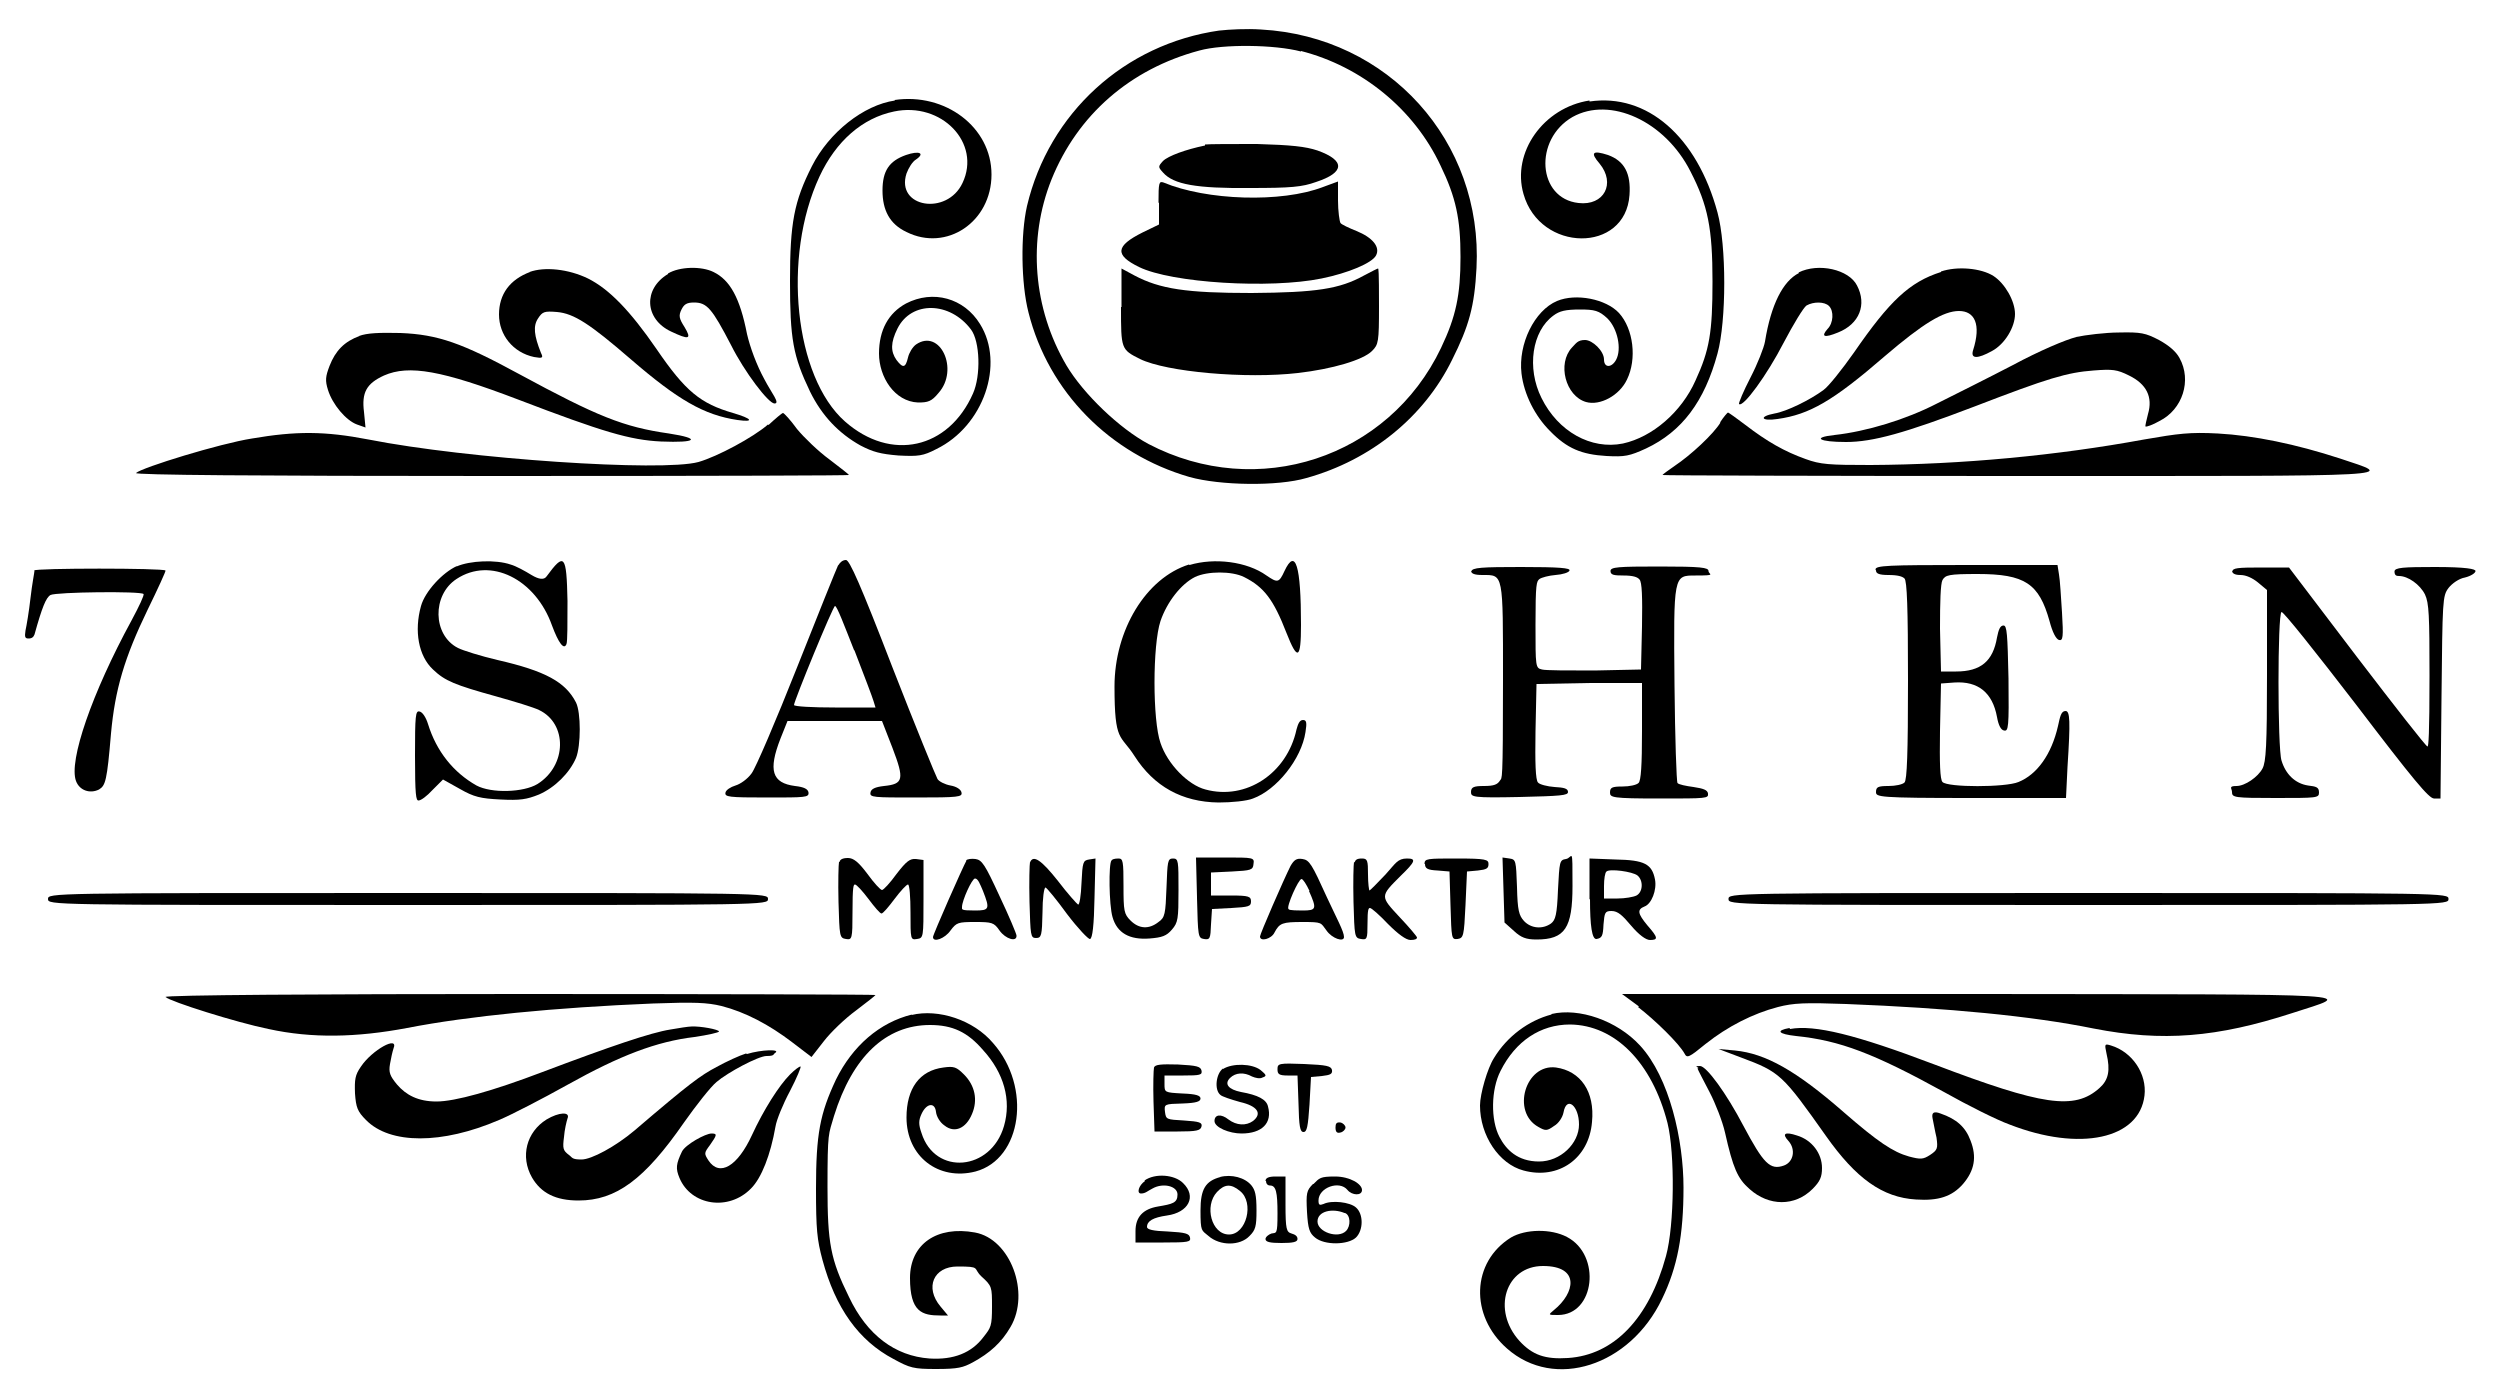
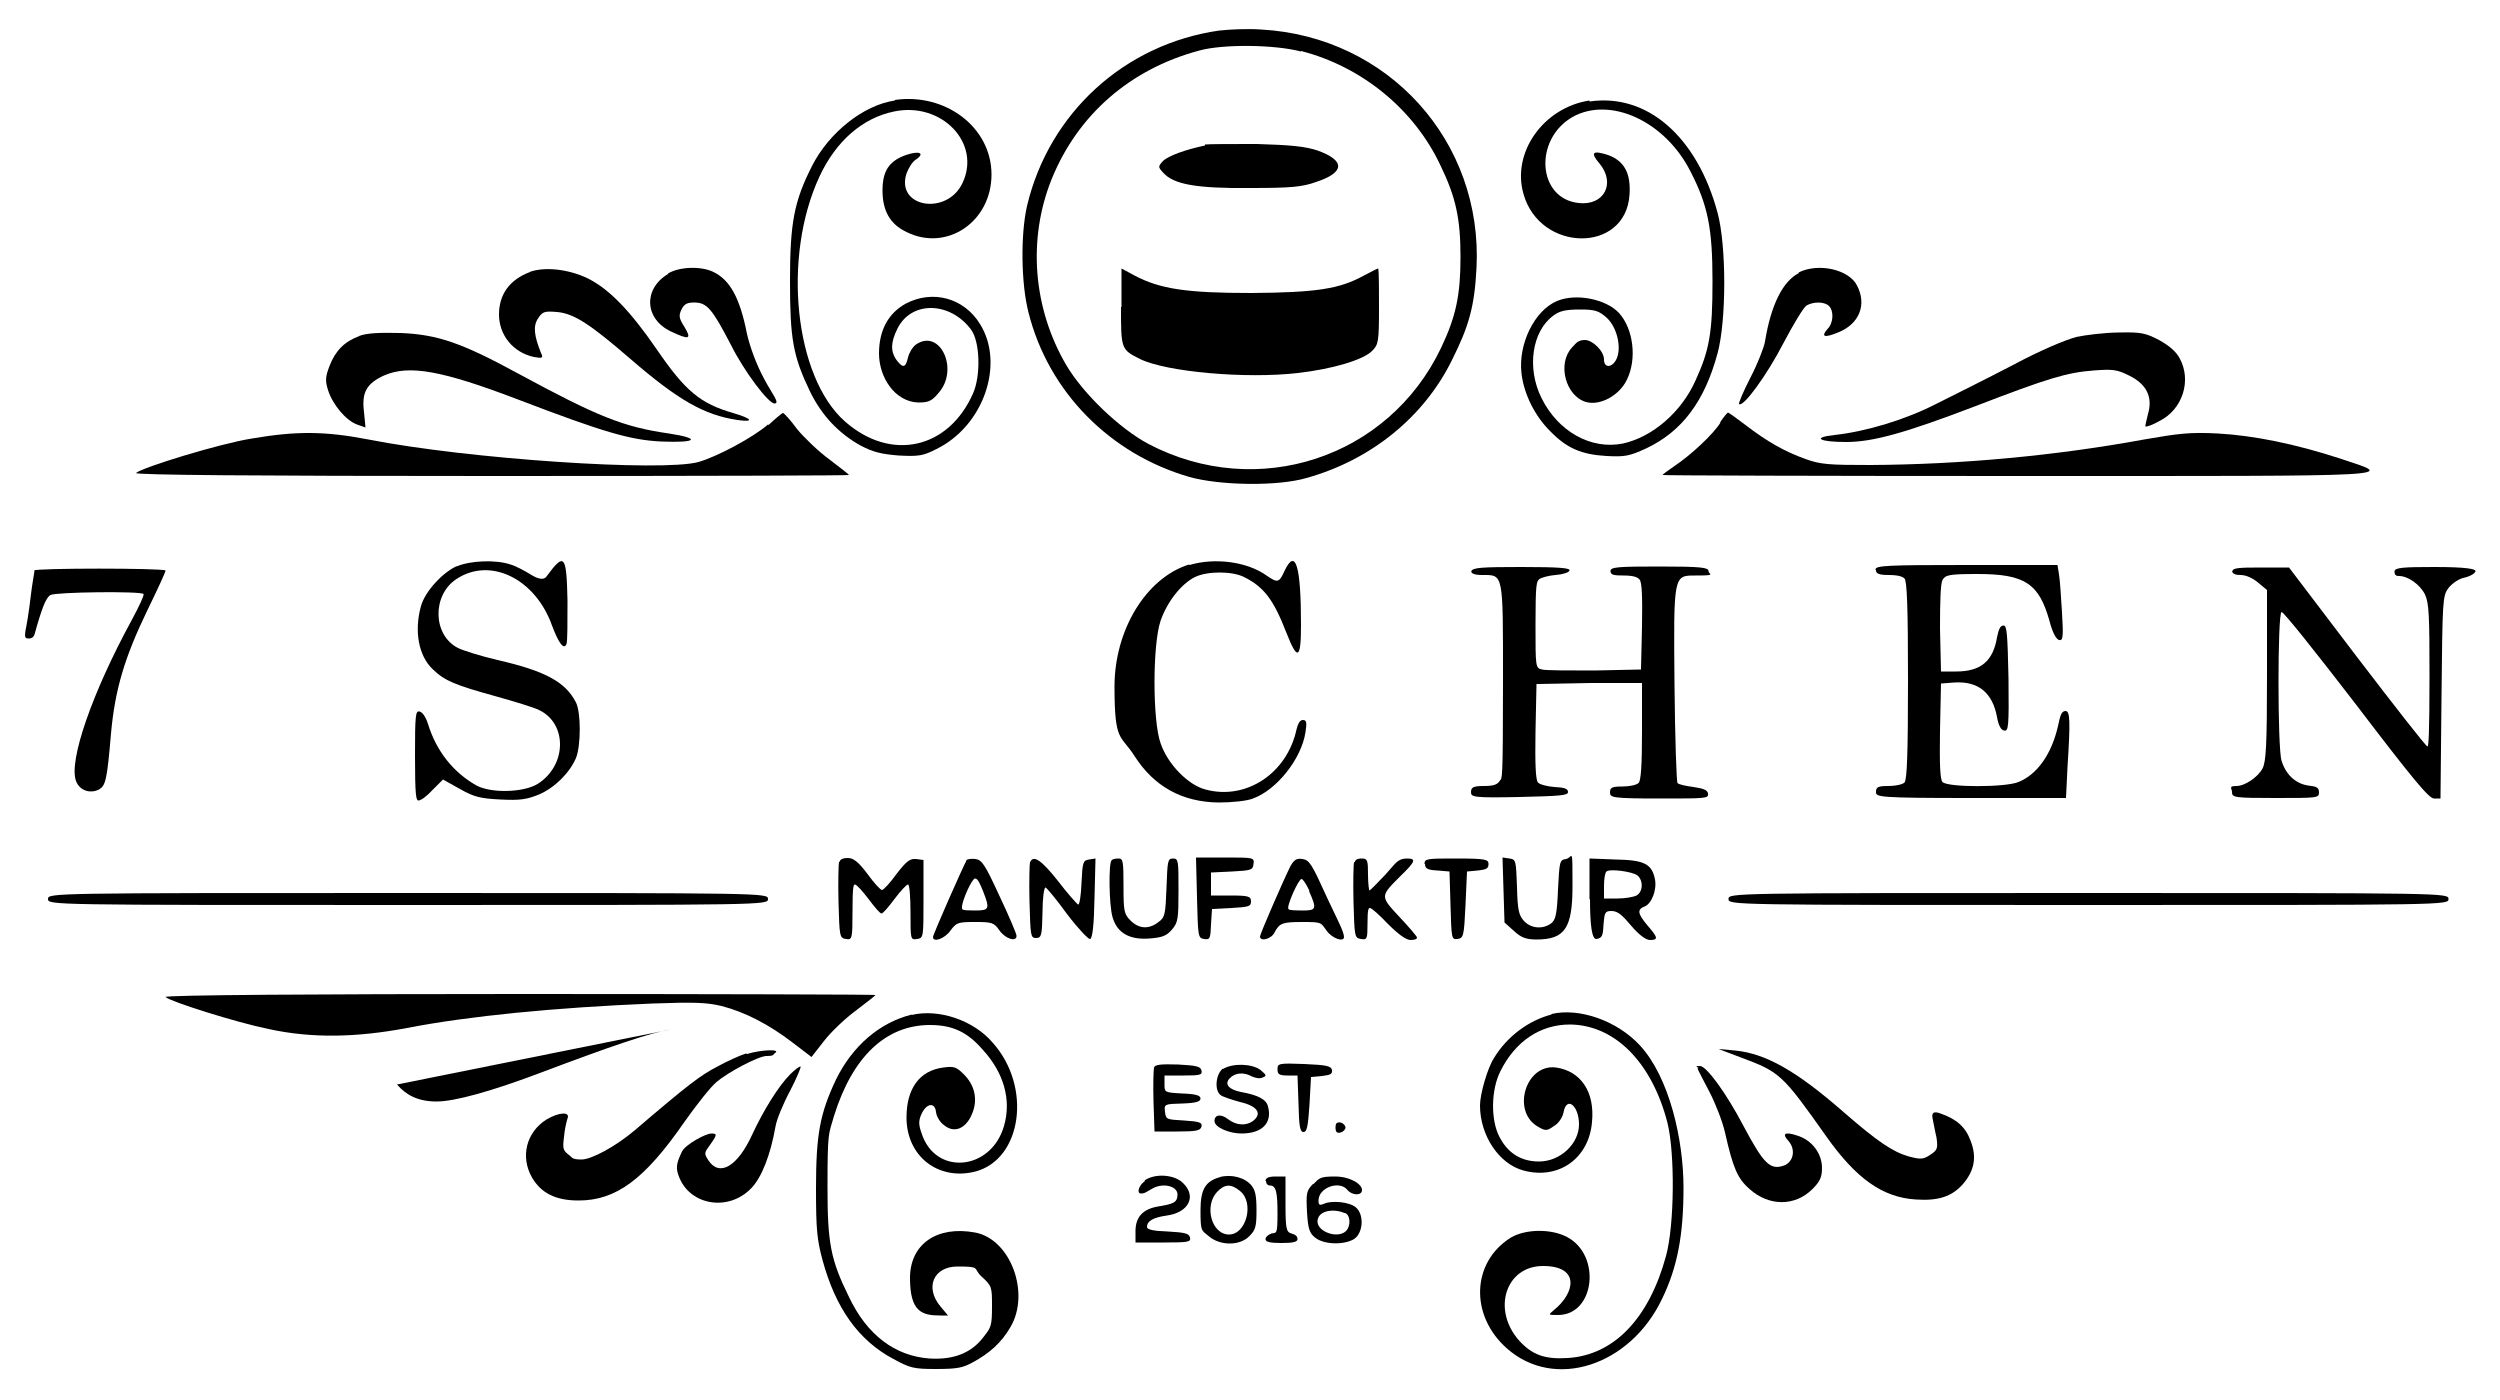
<svg xmlns="http://www.w3.org/2000/svg" id="a" version="1.1" viewBox="0 0 500 279.9">
  <g>
    <path d="M243.9,6.1c-19,2.7-34.1,16.5-38.5,35.1-1.3,5.7-1.2,15.5.3,21.3,4,15.9,16.3,28.3,32.2,32.9,6.1,1.7,17.6,1.9,23.4.2,12.9-3.6,23.5-12.2,29.1-23.6,3.4-6.8,4.5-10.7,4.9-18.4,1.3-25.3-17.6-46.3-43.1-47.7-2.8-.2-6.5,0-8.2.2h0ZM260.2,10.2c12.1,3.1,22.6,11.6,27.9,22.9,3.1,6.4,4,10.7,4,18.3s-.9,11.9-3.9,18.2c-10.5,22-36.7,30.6-58.5,19.2-5.8-3.1-13-10-16.4-15.7-6.7-11.4-7.8-25.2-3-37.2,5.2-12.9,15.7-22.1,29.6-25.8,4.7-1.3,15-1.2,20.3.2h0Z" />
    <path d="M241,29.1c-3.9.8-7.4,2.1-8.4,3.1-1,1.1-1,1.2,0,2.3,2.1,2.4,6.7,3.2,17.4,3.1,8.2,0,10.4-.2,13.2-1.2,5.8-1.9,5.9-4.3.3-6.3-2.4-.8-5.2-1.1-12.1-1.3-4.9,0-9.6,0-10.4.1h0s0,0,0,0Z" />
-     <path d="M231.8,40.6v4.3l-3.3,1.6c-5.4,2.7-5.6,4.5-.7,6.9,6.5,3.2,26.2,4.4,36.5,2.3,5.4-1.1,10.1-3.1,10.9-4.6.9-1.7-.7-3.6-3.9-4.9-1.5-.6-3-1.3-3.2-1.6-.2-.3-.5-2.4-.5-4.5v-3.8l-3,1.1c-8.3,3.2-23.3,2.7-31.9-.9-.9-.3-1,0-1,4h0Z" />
    <path d="M224.2,61.4c0,8.4,0,8.5,3.8,10.4,5.3,2.6,21.2,4,31.6,2.8,6.9-.8,13-2.6,14.8-4.4,1.3-1.3,1.4-1.8,1.4-9s-.1-7.5-.2-7.5-1.3.6-2.8,1.4c-4.9,2.7-9.5,3.4-22.5,3.5-13,0-18.3-.8-23.4-3.5l-2.6-1.4v7.7h0s0,0,0,0Z" />
    <path d="M179,20.1c-6.3.9-13.2,6.4-16.6,13.1-3.6,7.1-4.4,11.4-4.4,23s.6,15,4,22.1c2.4,4.9,5.8,8.4,10.1,10.8,2.5,1.3,4,1.7,7.6,2,4,.2,4.9.1,7.6-1.3,9.4-4.6,13.7-17,8.7-25-3.2-5.2-9.4-6.9-14.8-4.1-3.5,1.9-5.4,5.3-5.4,10s3.1,9.6,7.8,9.8c2,0,2.7-.2,4.1-1.9,4.2-4.7.3-13-4.5-9.7-.7.5-1.4,1.7-1.6,2.6-.5,2.1-1,2.2-2.3.5-1.2-1.7-1.2-3.5.2-6.3,2.8-5.6,10.5-5.4,14.7.2,1.8,2.4,2,9.2.4,12.8-4.9,11.1-16.4,13.7-25.6,5.6-10.1-8.9-12.6-32.9-5.1-49,3.3-7.1,8.6-11.7,14.9-13,9.5-2,17.5,6.3,13.7,14.3-3.1,6.6-13.4,4.9-11.2-1.9.4-1.1,1.2-2.4,1.9-2.8,1.9-1.3.6-1.8-2-.9-3.4,1.2-4.7,3.2-4.7,7.1s1.4,6.7,4.8,8.3c8,4,17-2,17-11.5s-9.3-16.4-19.4-14.9h0Z" />
    <path d="M317.9,20.1c-9.2,1.4-15.6,10.4-13.2,18.7,3.3,11.7,20.4,11.9,21.2.2.3-4.3-1-6.8-4.3-8-3.1-1-3.6-.5-1.7,1.7,3.3,4,.9,8.5-4.2,7.9-8.2-.9-9-12.7-1.2-17.2,7.5-4.2,18.5.8,23.6,10.9,3.5,6.8,4.4,11.4,4.4,22,0,10.2-.6,13.7-3.4,19.8-2.8,6.3-8.6,11.3-14.5,12.6-6.4,1.3-13-2.4-16.3-9.1-3-6-1.9-13.4,2.4-16.5,1.2-.9,2.4-1.2,5.3-1.2s3.8.2,5.5,1.8c2,2,2.9,6.1,1.7,8.3-.9,1.6-2.4,1.6-2.4-.1s-2.3-3.9-3.8-3.9-1.8.7-2.6,1.5c-3,3.2-1.3,9.7,2.8,10.9,2.8.8,6.7-1.3,8.2-4.5,2-4.1,1.3-10.1-1.6-13.3-2.6-2.8-8.6-4-12.4-2.4-4.5,1.9-7.8,8.6-7.1,14.5.5,4.2,2.7,8.5,5.7,11.5,3.4,3.5,6.3,4.7,11.3,5,3.7.2,4.6,0,7.9-1.5,7.2-3.4,11.7-9.4,14.3-19,1.8-6.6,1.8-21.6,0-28.2-4.1-15.2-14.1-23.9-25.6-22.2h0s0,0,0,0Z" />
    <path d="M106,54.4c-4,1.5-6.2,4.4-6.2,8.5s2.8,7.6,7,8.5c1.7.3,1.9.2,1.4-.8-1.4-3.5-1.6-5.4-.6-6.9.9-1.4,1.3-1.5,3.8-1.3,3.4.3,6.6,2.4,14.7,9.4,9.5,8.2,14.7,11.2,21.4,12.2,3.5.5,2.9-.3-.9-1.4-6.5-1.9-9.5-4.3-15.3-12.8-5.3-7.7-9.5-12-13.7-14.1-3.9-1.9-8.7-2.4-11.7-1.3h0s0,0,0,0Z" />
    <path d="M133.6,54.8c-5,3-4.7,9,.6,11.5,3.6,1.7,4.2,1.6,2.7-.9-1.1-1.7-1.2-2.3-.6-3.5.5-1,1-1.4,2.5-1.4,2.6,0,3.6,1.2,7.4,8.5,2.7,5.4,7.5,11.7,8.7,11.7s-.6-2.1-2-4.8c-1.6-2.9-2.9-6.5-3.5-9.1-1.4-7.2-3.4-10.8-6.7-12.4-2.4-1.2-6.8-1.1-9.1.3h0Z" />
    <path d="M359.8,54.6c-3.2,1.6-5.6,6.3-6.8,13.7-.2,1.2-1.5,4.5-2.9,7.2-1.4,2.7-2.4,5.1-2.3,5.3.8.8,5.6-5.8,8.9-12.2,2-3.8,4-7.1,4.6-7.5,1.4-.8,3.6-.8,4.5.1,1,1,.9,3.4-.3,4.6-1.4,1.6-.6,1.8,2.1.7,4.3-1.7,5.8-5.6,3.8-9.4-1.6-3.2-7.7-4.6-11.7-2.6h0Z" />
-     <path d="M388.2,54.4c-6.3,2-10.3,5.8-17.4,16.1-2.4,3.4-5.1,6.8-6.1,7.5-2.7,2-7.4,4.3-9.8,4.7-3.2.6-2.7,1.6.6,1.1,6.4-.9,11.1-3.6,21.5-12.6,7.6-6.5,11.7-9,14.8-9s4.5,2.6,2.8,7.9c-.5,1.7.9,1.7,3.8.1,2.6-1.4,4.6-4.8,4.6-7.4s-2-6.1-4.3-7.6c-2.5-1.6-7.3-2-10.5-.9h0s0,0,0,0Z" />
    <path d="M71.9,67.2c-3,1.1-4.8,2.9-6,6-.8,2.1-.9,2.9-.3,4.8.9,2.9,3.6,6.1,5.8,6.9l1.7.6-.3-3.1c-.5-3.9.5-5.7,4-7.3,5-2.2,11.6-1,26.8,4.8,17,6.5,22.4,8.1,28.6,8.4,7.2.3,8.1-.6,1.6-1.6-9.1-1.3-14.3-3.4-30-11.9-11.4-6.2-16.2-7.9-23.7-8.2-4.3-.1-6.7,0-8.3.6h0Z" />
    <path d="M415.3,67.4c-2.1.5-7.5,2.8-12.7,5.6-5,2.6-11.8,6-15.2,7.7-6.2,3.2-14.1,5.6-20.5,6.3-4.6.5-3.1,1.4,2.3,1.4s11.8-1.8,25.7-7.1c14.8-5.7,18.5-6.8,23.8-7.2,3.8-.3,4.7-.2,7.1,1,3.5,1.7,4.8,4.3,3.8,7.7-.3,1.2-.6,2.4-.5,2.5.2.1,1.4-.3,2.8-1.1,4.6-2.3,6.5-8.1,4-12.6-.7-1.3-2.1-2.5-4.1-3.6-2.7-1.4-3.6-1.6-8-1.5-2.7,0-6.7.5-8.6.9h0Z" />
    <path d="M153.6,84.9c-3,2.6-10.1,6.4-13.9,7.5-7.3,2-46.2-.6-66-4.5-8.8-1.7-14.5-1.7-23.3-.2-6.4,1-22,5.8-23.2,6.9-.4.4,24,.6,71,.6s71.6-.1,71.6-.2-1.8-1.5-3.9-3.1c-2.2-1.6-5.1-4.4-6.5-6.1-1.3-1.8-2.6-3.2-2.8-3.2-.2,0-1.5,1.1-2.9,2.4h0Z" />
    <path d="M344.1,84.5c-1.4,2.3-5.9,6.5-9.2,8.7-1.3.9-2.4,1.7-2.4,1.8s32.2.2,71.6.2c78.7,0,74.9.2,63.9-3.5-8.9-2.9-17.2-4.6-24.4-5-5.6-.3-7.9,0-14.8,1.2-17.4,3.2-36.4,5-54.7,5.1-8.3,0-10-.1-13-1.2-4.2-1.5-7.7-3.5-12-6.8-1.7-1.3-3.4-2.5-3.5-2.5s-.9.9-1.6,2h0s0,0,0,0Z" />
  </g>
  <g>
    <path d="M91.4,113.2c-2.9,1.3-6.4,5.1-7.2,8-1.4,5-.5,10,2.4,12.7,2.4,2.3,4.4,3.1,12.7,5.4,3.6,1,7.5,2.2,8.5,2.7,5.7,2.7,5.6,11.1-.3,14.8-2.8,1.7-9.2,1.9-12.2.3-4.6-2.6-8-6.8-9.7-12.3-.4-1.3-1.1-2.4-1.7-2.5-.8-.2-.9.8-.9,8.8s.2,9,.7,9,1.7-.9,2.8-2.1l2.1-2.1,3.4,1.9c2.8,1.6,4.1,1.9,8.1,2.1,3.9.2,5.2,0,7.7-1,3.2-1.4,6.1-4.3,7.4-7.3,1-2.5,1-9.1,0-11.1-2.1-4.1-6.1-6.3-15.7-8.5-3.4-.8-6.9-1.9-7.9-2.4-5.1-2.6-5.2-10.6-.3-13.8,6.8-4.5,15.8,0,19.1,9.3,1.3,3.5,2.4,5,2.9,3.7.2-.5.2-4.3.2-8.6-.2-9.3-.6-9.8-4.2-4.9-.5.7-1.5.6-3-.3-1.3-.8-3.1-1.8-4.2-2.1-2.9-1-8.1-.8-10.8.4h0Z" />
-     <path d="M167.6,113.1c-.3.6-4,9.8-8.2,20.4-4.2,10.6-8.3,20.2-9.1,21.2-.8,1.1-2.2,2.1-3.2,2.4s-1.9.9-2,1.4c-.2.9.6,1,8.3,1s8.4,0,8.3-1c-.1-.7-.9-1.1-2.7-1.3-4.6-.6-5.4-3.1-2.9-9.5l1.4-3.5h18.9l2.1,5.4c2.4,6.3,2.2,7.2-1.7,7.6-1.8.2-2.6.6-2.7,1.3-.2,1,.6,1,9.1,1s9.3-.1,9.1-1c-.1-.6-1-1.2-2.2-1.4-1.1-.2-2.3-.8-2.6-1.3-.3-.5-4.4-10.5-9-22.3-6.4-16.6-8.6-21.5-9.3-21.5s-1.2.5-1.5,1h0ZM170.9,130.1c1.9,4.9,3.6,9.4,3.8,10.1l.4,1.3h-8.1c-4.5,0-8.2-.2-8.2-.5,0-.8,7.8-19.8,8.2-19.8s1.9,4,3.8,8.8h0Z" />
    <path d="M237.8,112.9c-8.6,2.7-14.9,13.1-14.9,24.4s1.2,9.5,4,13.9c3.9,6.1,9.5,9.2,16.8,9.3,2.6,0,5.7-.3,6.9-.8,4.7-1.7,9.7-7.9,10.5-13.3.3-1.9.2-2.4-.5-2.4s-1,.8-1.3,1.9c-1.9,8.8-10.1,14.2-18.2,12-3.5-.9-7.6-5.1-9-9.3-1.6-4.5-1.6-19.6,0-24.4,1.3-3.8,4.1-7.4,6.9-8.8,2.5-1.2,7.4-1.2,9.8,0,4,2,5.9,4.5,8.5,11.2,2.2,5.6,2.9,5.3,2.9-1.6,0-11.9-1.1-15.5-3.3-10.8-1.1,2.4-1.4,2.4-3.6.9-3.9-2.8-10.4-3.6-15.4-2.1h0Z" />
    <path d="M6.9,114.1c0,.3-.5,2.8-.8,5.5s-.8,5.6-1,6.5c-.2,1.3-.1,1.6.6,1.6s1-.3,1.2-.8c1.5-5.4,2.3-7.4,3.2-7.9,1.1-.6,18.1-.8,18.6-.2.2.2-.9,2.5-2.4,5.3-7.9,14.5-12.6,28.1-11.1,32.1.7,1.9,2.8,2.6,4.6,1.7,1.3-.8,1.6-1.7,2.4-11.2.8-8.8,2.7-15.2,7.3-24.7,2.1-4.3,3.7-7.8,3.6-7.9-.5-.5-26.1-.5-26.3,0h0s0,0,0,0Z" />
    <path d="M294.2,114.1c0,.6.6.9,2.3.9,4.2,0,4.1-.5,4.1,20.9s-.2,19.5-.6,20.2c-.5.8-1.2,1.1-3.2,1.1s-2.6.2-2.6,1.2.3,1.2,9.7,1c8.2-.2,9.7-.3,9.7-1s-.8-.9-2.7-1c-1.4-.1-3-.5-3.3-.9-.5-.5-.6-4-.5-10.2l.2-9.5,10.6-.2h10.5c0-.1,0,9.6,0,9.6,0,6.8-.2,10-.7,10.4-.4.4-1.8.7-3.2.7-2.1,0-2.5.2-2.5,1.2s.4,1.2,9.9,1.2,9.8,0,9.7-1c-.1-.7-.9-1-2.9-1.3-1.5-.2-3-.5-3.2-.8-.2-.2-.5-9-.6-19.6-.2-22.1-.2-21.9,4.2-21.9s2.6-.2,2.6-.9-1.5-.9-9.8-.9-9.8.1-9.8.9.7.9,2.6.9,2.8.3,3.2.8c.5.5.6,3.5.5,9.4l-.2,8.6-9.3.2c-5.1,0-9.8,0-10.5-.2-1.3-.3-1.3-.5-1.3-8.9s.2-8.7.8-9.2c.4-.3,1.9-.7,3.2-.8,1.4-.1,2.7-.5,2.8-.9.2-.5-2-.7-9.7-.7s-9.9.1-9.9.9h0Z" />
    <path d="M375.2,114.1c0,.6.6.9,2.5.9s2.8.3,3.2.7c.5.5.7,5.8.7,20.4s-.2,19.9-.7,20.4c-.4.4-1.8.7-3.2.7-2.1,0-2.5.2-2.5,1.2s.4,1.2,19,1.2h19l.3-6.2c.6-9.3.5-11.2-.4-11.2s-1.1,1.2-1.5,3c-1.3,5.7-4.2,9.7-7.9,11.2-2.6,1.1-14.2,1.1-15.2,0-.5-.5-.6-3.8-.5-10.2l.2-9.5,2.7-.2c4.7-.3,7.6,2,8.5,6.9.3,1.7.8,2.6,1.4,2.7.9.2,1-.6.9-10.4-.2-8.9-.3-10.6-1-10.6s-1,.9-1.3,2.4c-.8,4.7-3.2,6.8-8.2,6.8h-3l-.2-8.6c0-5.2.1-9,.5-9.7.6-1,1.2-1.2,7-1.2,9.5,0,12.3,1.9,14.4,9.4.6,2.3,1.3,3.6,1.9,3.8.8.2.9-.6.6-5.5-.2-3.1-.4-6.5-.6-7.6l-.3-1.9h-18.2c-15.8,0-18.2.1-18.2.9h0Z" />
    <path d="M446.4,114.1c0,.6.6.9,1.7.9s2.4.6,3.5,1.5l1.8,1.5v17c0,14.1-.2,17.4-.9,18.7-.9,1.7-3.5,3.5-5.2,3.5s-.9.5-.9,1.2c0,1.1.4,1.2,8.7,1.2s8.7,0,8.7-1.1-.6-1.2-2.2-1.4c-2.6-.4-4.5-2.3-5.3-5-.8-2.5-.8-29.3,0-29.7.3-.2,6.9,8.1,14.9,18.5,11.5,15.1,14.6,18.8,15.6,18.8h1.3l.2-20.2c.2-19.5.2-20.3,1.4-21.9.7-.9,2.1-1.9,3.3-2.1,1.2-.3,2.1-.9,2.1-1.3s-1.8-.8-8.1-.8-8.1.1-8.1.9.4.9.9.9c1.8,0,4.2,1.7,5.2,3.7.8,1.7.9,4.2.9,16.2s-.2,14.2-.4,14.2c-.3,0-6.6-8.1-14.1-17.9l-13.6-17.9h-5.6c-4.7,0-5.7.1-5.7.8h0Z" />
    <path d="M167.8,172.4c-.1.4-.2,4-.1,8,.2,6.9.2,7.2,1.5,7.4,1.2.2,1.3,0,1.3-5.3s.2-5.6.5-5.6,1.5,1.3,2.7,2.9c1.2,1.6,2.3,2.9,2.6,2.9s1.4-1.3,2.6-2.9c1.2-1.6,2.4-2.9,2.7-2.9s.5,2.5.5,5.6c0,5.4,0,5.5,1.3,5.3,1.3-.2,1.3-.3,1.3-8v-7.8l-1.5-.2c-1.2-.1-1.9.4-3.9,3-1.3,1.8-2.6,3.2-2.9,3.2s-1.6-1.4-2.9-3.2c-1.8-2.4-2.8-3.2-3.9-3.2s-1.6.3-1.7.8h0Z" />
    <path d="M193.3,172.1c-.7,1.2-6.7,14.8-6.7,15.3,0,1.2,2.4.3,3.5-1.3,1.2-1.6,1.5-1.7,4.9-1.7s3.8.1,4.9,1.7c1.2,1.7,3.5,2.4,3.4,1,0-.3-1.5-3.9-3.4-7.9-2.9-6.3-3.5-7.2-4.8-7.4-.8-.1-1.7,0-1.9.3h0ZM196.6,178.2c1.4,3.6,1.3,3.9-1.6,3.9s-2.6-.2-2.6-.7c0-1.3,2-5.7,2.6-5.7s1,1.1,1.6,2.5h0Z" />
    <path d="M206,172.4c-.1.4-.2,4-.1,8,.2,6.7.2,7.2,1.3,7.2s1.2-.5,1.3-5.1c0-2.8.3-5,.6-5,.2,0,2.2,2.4,4.3,5.3,2.2,2.9,4.3,5.1,4.6,5,.5-.1.8-2.8.9-8.2l.2-7.9-1.3.2c-1.2.2-1.3.5-1.5,4.7-.1,2.5-.4,4.5-.7,4.3-.2-.1-2.1-2.2-4-4.7-3.4-4.3-5-5.3-5.6-3.7h0Z" />
    <path d="M222.3,172.1c-.6.6-.5,8.9.2,11.3.9,3.2,3.4,4.6,7.4,4.3,2.5-.2,3.4-.5,4.5-1.8,1.2-1.4,1.3-2.1,1.3-7.9s0-6.3-1.1-6.3-1.1.6-1.3,5.8c-.2,5.3-.3,6-1.6,6.9-1.9,1.5-3.9,1.4-5.6-.3-1.3-1.3-1.4-1.9-1.4-6.9s-.1-5.5-1-5.5-1.3.2-1.4.4h0Z" />
    <path d="M239.4,179.6c.2,7.7.2,8,1.4,8.2,1.2.2,1.3-.1,1.4-2.9l.2-3.1,3.9-.2c3.4-.2,3.9-.3,3.9-1.3s-.4-1.2-4-1.2h-4v-4.6l4.2-.2c3.8-.2,4.2-.3,4.3-1.5.2-1.3,0-1.3-5.7-1.3h-5.8l.2,7.9h0Z" />
    <path d="M258.1,173.2c-1.4,2.8-6.1,13.6-6.1,14.1,0,1.1,2.3.5,2.9-.8,1-1.9,1.6-2.1,5.6-2.1s3.6.1,4.8,1.7c1.1,1.6,3.5,2.4,3.5,1.3s-1.5-3.8-3.4-7.9c-3-6.6-3.5-7.5-4.9-7.7-1.2-.2-1.7.2-2.4,1.4h0ZM261.8,178.2c1.6,3.6,1.5,3.9-1.3,3.9s-2.7-.2-2.8-.3c-.5-.4,2-6,2.6-6,.3,0,1,1.1,1.6,2.4h0Z" />
    <path d="M270.8,172.4c-.1.4-.2,4-.1,8,.2,6.9.2,7.2,1.5,7.4,1.2.2,1.3,0,1.3-3s.2-3.2.5-3.2,1.9,1.4,3.6,3.2c2,2,3.6,3.2,4.5,3.2s1.3-.2,1.3-.5c0-.2-1.6-2.1-3.5-4.1-3.9-4.2-3.9-4.1.2-8.2,3-2.9,3.2-3.5,1.3-3.5s-2.3,1-4.3,3.2c-1.6,1.7-3.1,3.2-3.2,3.2s-.3-1.4-.3-3.2c0-2.8-.1-3.2-1.2-3.2s-1.3.3-1.5.8h0Z" />
    <path d="M285,172.8c0,.9.5,1.2,2.5,1.3l2.4.2.2,6.8c.2,6.7.2,6.8,1.4,6.7,1.2-.2,1.3-.5,1.6-6.8l.3-6.7,2.2-.2c1.7-.2,2.1-.4,2.1-1.3s-.5-1.1-6.4-1.1-6.4,0-6.4,1.1h0Z" />
    <path d="M300.7,178l.2,6.5,1.9,1.7c1.4,1.3,2.4,1.7,4.5,1.7,5.7,0,7.2-2.3,7.2-10.7s0-5.6-1.3-5.4c-1.3.2-1.3.5-1.6,6.1-.2,5.1-.5,6.1-1.4,6.8-1.7,1.2-4,1-5.4-.5-1-1.1-1.3-2.1-1.4-6.8-.2-5.3-.2-5.5-1.5-5.7l-1.4-.2.2,6.5h0s0,0,0,0Z" />
    <path d="M318,179.8c0,5.4.4,8.1,1.3,8,1.1-.2,1.3-.6,1.4-2.9.2-2.4.3-2.7,1.6-2.7s2.2.9,3.9,2.9c1.6,1.9,3,2.9,3.8,2.9,1.7,0,1.6-.5-.5-2.9-2-2.4-2.1-3.2-.6-3.8,1.4-.5,2.5-3.3,2.1-5.4-.6-3.1-2.1-3.9-7.9-4l-5.2-.2v8.2h0ZM327.5,175.1c1.2,1,1.1,3.3-.2,4-.6.3-2.3.6-3.8.6h-2.7v-2.5c0-1.4.2-2.7.5-2.9.6-.6,5.2,0,6.2.8h0s0,0,0,0Z" />
    <path d="M9.6,179.8c0,1.2.4,1.2,72,1.2s72,0,72-1.2-.4-1.2-72-1.2-72,0-72,1.2h0Z" />
    <path d="M345.7,179.8c0,1.2.4,1.2,72,1.2s72,0,72-1.2-.4-1.2-72-1.2-72,0-72,1.2h0Z" />
  </g>
  <g>
    <path d="M33.1,199.4c.9.9,14.2,5.1,20.6,6.4,8.7,1.9,17.6,1.7,27.7-.2,12.3-2.4,29.7-4.1,49.2-4.9,8.3-.3,10.8-.2,13.7.5,4.7,1.2,9.5,3.7,14.2,7.3l3.8,2.9,2.5-3.2c1.3-1.7,4.2-4.5,6.4-6.1,2.1-1.6,3.9-3,3.9-3.1s-32.1-.2-71.3-.2-71.1.2-70.7.6h0Z" />
-     <path d="M327.6,201.4c3.4,2.6,8.2,7.3,9.3,9.3.5,1,.9.8,4.2-1.9,4.4-3.5,9.5-6.1,14.5-7.4,3.1-.8,5.4-.9,13.6-.6,20.5.8,37.2,2.4,49.5,4.9,13.8,2.7,24.7,1.8,39.8-3.1,12.2-4,17.1-3.7-62.5-3.8h-71.6l3.4,2.5h0Z" />
    <path d="M182.4,202.9c-6.5,1.6-11.9,6.3-15.2,13-3.2,6.8-4,10.9-4,21.8,0,8.2.2,10.2,1.3,14.3,2.6,9.6,7.2,16.1,14.2,19.8,3.3,1.8,4,2,8.5,2s5.4-.3,7.3-1.3c3.5-1.9,5.8-4,7.6-7.1,4-6.8,0-17.6-7.1-18.9-7.6-1.4-13,2.3-13,9.1s2.4,7.5,6.1,7.5h1.5l-1.5-1.8c-3.2-3.8-1.4-8,3.4-8s3,.3,4.8,2c2.1,1.9,2.1,2.1,2.1,6s-.2,4.2-1.7,6.1c-2.4,3.2-6,4.6-10.8,4.3-6.9-.5-12.5-4.7-16.1-12.3-3.7-7.5-4.3-10.8-4.3-22s.2-10.4,1.3-14.2c3.7-11.9,10.4-18.2,19.2-18.2,4.5,0,7.5,1.4,10.6,5,4.2,4.6,5.7,10,4.2,15.2-2.6,9-13.8,10-16.5,1.4-.6-1.7-.6-2.5,0-3.8,1-2.2,2.7-2.4,2.9-.4.1.9.8,2.1,1.7,2.7,2,1.6,4.3.6,5.5-2.3,1.2-2.8.6-5.7-1.6-7.9-1.5-1.5-2-1.7-4.1-1.4-4.8.6-7.4,4.2-7.4,10,0,7.8,6.4,12.7,13.8,10.8,9.3-2.5,11.3-16.9,3.5-25.7-3.9-4.6-10.9-6.9-16.3-5.6h0Z" />
    <path d="M310.3,202.9c-4.6,1.2-8.9,4.4-11.5,8.7-1.3,2-2.8,7.2-2.8,9.5,0,6,3.8,11.7,8.7,13,7,1.9,13.1-2.4,13.7-9.7.6-6.1-2.3-10.2-7.2-10.9-6.1-.8-9,8.9-3.5,11.9,1.4.8,1.7.8,3.1-.2.9-.5,1.7-1.7,1.9-2.7.6-3.4,3.1-1.4,3.1,2.4s-3.7,7.4-8,7.4-6.6-2.4-7.9-4.9c-1.8-3.4-1.7-9.5.2-13.2,3-6,8-9.3,13.9-9.3,9,.1,16.4,7.6,19.5,19.7,1.5,6.1,1.4,20.4-.3,26.6-3.4,12.5-10.4,19.8-19.6,20.4-4.6.3-7.1-.6-9.7-3.4-5.6-6.2-2.8-15,4.7-15s6.4,5.4,2.2,8.8c-1.2,1-1.2,1,.8,1,7.4,0,8.7-12,1.8-15.6-3.2-1.7-8.3-1.6-11.2.1-7.9,4.9-8.3,15.6-.8,22.2,9.5,8.4,24.6,3.5,31-9.9,3.1-6.4,4.3-12.8,4.3-22.3s-2.8-22-8.7-28.4c-4.6-5-12.2-7.6-17.7-6.3h0Z" />
-     <path d="M134.1,205.9c-3.9.6-12.1,3.4-25.6,8.5-10,3.8-17.5,5.9-21.2,5.9s-6.1-1.3-7.9-3.4c-1.4-1.7-1.7-2.4-1.4-4.1.2-1.2.5-2.5.7-3.1,1.1-2.7-4.3.3-6.5,3.6-1.2,1.7-1.3,2.6-1.2,5.4.2,2.8.5,3.6,2.2,5.3,4.8,4.9,15.2,4.9,26.6,0,2.4-1,8.6-4.2,13.8-7.1,10.4-5.8,17.7-8.6,25.3-9.5,2.7-.4,4.9-.9,4.9-1.1,0-.4-3.7-1.1-5.5-1-.6,0-2.5.3-4.2.6h0Z" />
-     <path d="M357.9,205.6c-2.8.5-2.3,1.2,1.3,1.6,8.8.9,15.6,3.5,29.6,11.2,4.8,2.7,10.6,5.6,13.1,6.5,14.1,5.5,26,2.9,27-5.8.5-4.3-2.4-8.7-6.7-10-1.3-.4-1.3-.3-.9,1.6.8,3.4.4,5.3-1.4,6.9-5,4.5-11.4,3.5-33-4.7-15.8-6-24-8-28.9-7.1h0Z" />
+     <path d="M134.1,205.9c-3.9.6-12.1,3.4-25.6,8.5-10,3.8-17.5,5.9-21.2,5.9s-6.1-1.3-7.9-3.4h0Z" />
    <path d="M149.2,210.7c-1.3.4-3.9,1.6-5.9,2.7-3.2,1.7-5.3,3.2-16.4,12.7-3.8,3.2-8.6,5.8-10.6,5.8s-1.8-.4-2.5-.9c-1.2-.9-1.3-1.3-1-3.6.1-1.4.5-3.1.7-3.7.6-1.4-1.7-1.3-4.2.2-4,2.5-5.3,7.4-2.9,11.6,1.8,3.1,4.7,4.6,9.3,4.6,7.5,0,13.2-4.2,21.1-15.6,2.4-3.4,5.3-7.1,6.5-8.1,2.2-1.9,8.4-5.2,10-5.2s1.3-.3,1.7-.6c1.3-.8-2.7-.7-5.6.2h0Z" />
    <path d="M348.2,211.5c7.8,2.9,8.3,3.4,17,15.7,6,8.5,11.3,12.3,18,12.7,4.5.3,7.2-.6,9.4-3.1,2.3-2.7,2.8-5.4,1.5-8.7-1-2.7-2.8-4.3-6-5.4-1.3-.5-1.8-.2-1.6.9.2.9.5,2.7.8,3.9.3,2.2.2,2.5-1.3,3.5-1.4.9-1.9.9-4.2.3-3.2-.9-6.2-2.9-13.1-8.9-9.5-8.3-15.6-11.7-21.7-12.3l-3.3-.3,4.5,1.7h0Z" />
    <path d="M230.8,213.5c-.1.4-.2,3.5-.1,6.8l.2,6h4.6c3.9,0,4.6-.2,4.8-1,.2-.8-.4-1-3.5-1.2-3.5-.2-3.6-.2-3.8-1.7-.2-1.6-.1-1.6,3.5-1.7,2.8-.1,3.6-.4,3.6-1s-.9-.9-3.6-1c-3.6-.2-3.6-.2-3.6-1.9v-1.7h3.8c3.3,0,3.8-.1,3.6-1-.2-.8-.9-1-4.7-1.2-3.4-.1-4.6,0-4.8.6h0Z" />
    <path d="M244.6,213.7c-1.4,1-1.8,4.3-.5,5.3.3.3,2.1.9,3.9,1.4,3.5.8,4.5,2.3,2.6,3.8-1.4,1-3.3.9-4.9-.3-1.5-1.2-2.8-1-2.8.3s3,2.5,5.4,2.5c4.1,0,6.2-2.1,5.3-5.4-.3-1.4-2-2.3-5.4-2.9-2.5-.5-3.4-1.6-2.2-2.8,1.1-1.1,2.8-1.2,4.4-.3.7.3,1.6.5,2.1.2.9-.3.8-.5-.4-1.5-1.7-1.3-5.6-1.4-7.5-.2h0Z" />
    <path d="M255.5,213.9c0,.9.3,1.2,2,1.2h2l.2,5.6c.1,4.6.3,5.7,1,5.7s.9-1.1,1.2-5.5l.3-5.5,2.2-.2c1.7-.2,2.1-.4,2-1.2-.2-.8-1-1-5.6-1.2-5-.2-5.3-.1-5.3,1h0Z" />
    <path d="M158,214.9c-2.2,2.2-5.3,7.1-7.6,12.1-2.9,6.3-6.5,8.4-8.7,5.1-.9-1.4-.9-1.5.3-3.1,1.4-2,1.5-2.3.3-2.3s-5.2,2.2-5.9,3.6c-1.2,2.5-1.3,3.4-.5,5.3,2.3,5.5,9.8,6.7,14.3,2.1,2.1-2.1,3.9-6.7,4.9-12.4.2-1.3,1.5-4.5,2.9-7.1,1.4-2.7,2.3-4.9,2.1-4.9-.3,0-1.2.7-2.1,1.6h0Z" />
    <path d="M339.5,213.7c.1.3,1.2,2.4,2.4,4.7,1.2,2.3,2.6,5.9,3.1,8.1,1.6,7.1,2.5,9.2,4.9,11.3,3.9,3.5,9.1,3.5,12.6,0,1.5-1.5,1.9-2.4,1.9-4.2,0-2.9-2-5.6-5-6.5-2.4-.8-3.1-.4-1.7,1.1,1.5,1.7,1,4.2-.9,4.9-2.8,1-4.1-.4-8.1-7.9-3.4-6.5-7.4-12-8.7-12s-.5.2-.3.4h0Z" />
    <path d="M267.1,225.5c0,.9.3,1.2,1,1,.5-.1,1-.6,1-1s-.5-.9-1-1c-.8-.1-1,.2-1,1h0Z" />
    <path d="M244.1,235.4c-3,.8-4,2.4-4,6.7s.2,3.9,1.6,5.1c2.3,2,6.3,2,8.2,0,1.2-1.2,1.4-1.9,1.4-5.1s-.3-4.1-1-5c-1.3-1.6-4-2.3-6.3-1.7h0ZM248,238.2c2.9,2.3,1.3,8.7-2.2,8.7s-5-5.7-2.4-8.5c1.5-1.6,2.8-1.7,4.6-.2h0Z" />
    <path d="M229,236.2c-1.3.9-1.7,2.5-.8,2.5s1.3-.5,2.3-1c2.1-1.2,5-.5,5,1.2s-1,1.9-3.9,2.4c-3,.5-4.5,2.1-4.5,4.9v2.3h5.6c5,0,5.5-.1,5.3-1-.2-.8-.9-1-4.4-1.2-3-.1-4.2-.4-4.2-.9,0-1.2,1.2-1.9,4-2.3,4.3-.6,6-3.8,3.2-6.5-1.7-1.7-5.6-2-7.7-.5h0Z" />
    <path d="M253.2,236.2c0,.5.3.9.8.9,1.2,0,1.5,1.3,1.5,5.6s-.2,3.8-1.2,4c-.6.2-1.2.7-1.2,1.1,0,.6.9.8,3.2.8s3.2-.2,3.2-.8-.5-.9-1.2-1.1c-1-.3-1.2-.8-1.2-5.8v-5.6h-2c-1.4,0-2,.3-2,.9h0Z" />
    <path d="M262.6,236.8c-1.3,1.3-1.4,1.8-1.2,5.6.2,3.4.5,4.2,1.6,5.1,1.9,1.6,6.6,1.5,8.2,0,1.5-1.5,1.5-4.7,0-6-1.2-1.1-4.9-1.5-6.5-.7-.8.3-1,.2-1-.7,0-2.6,4.2-4.1,5.8-2.1.9,1.1,2.9,1.2,2.9,0s-2.4-2.7-5.4-2.7-3.1.3-4.3,1.5h0ZM269,242.6c1.1.4,1.2,2.6.2,3.6-1.6,1.6-5.7.2-5.7-1.9s3-2.7,5.4-1.7h0Z" />
  </g>
</svg>